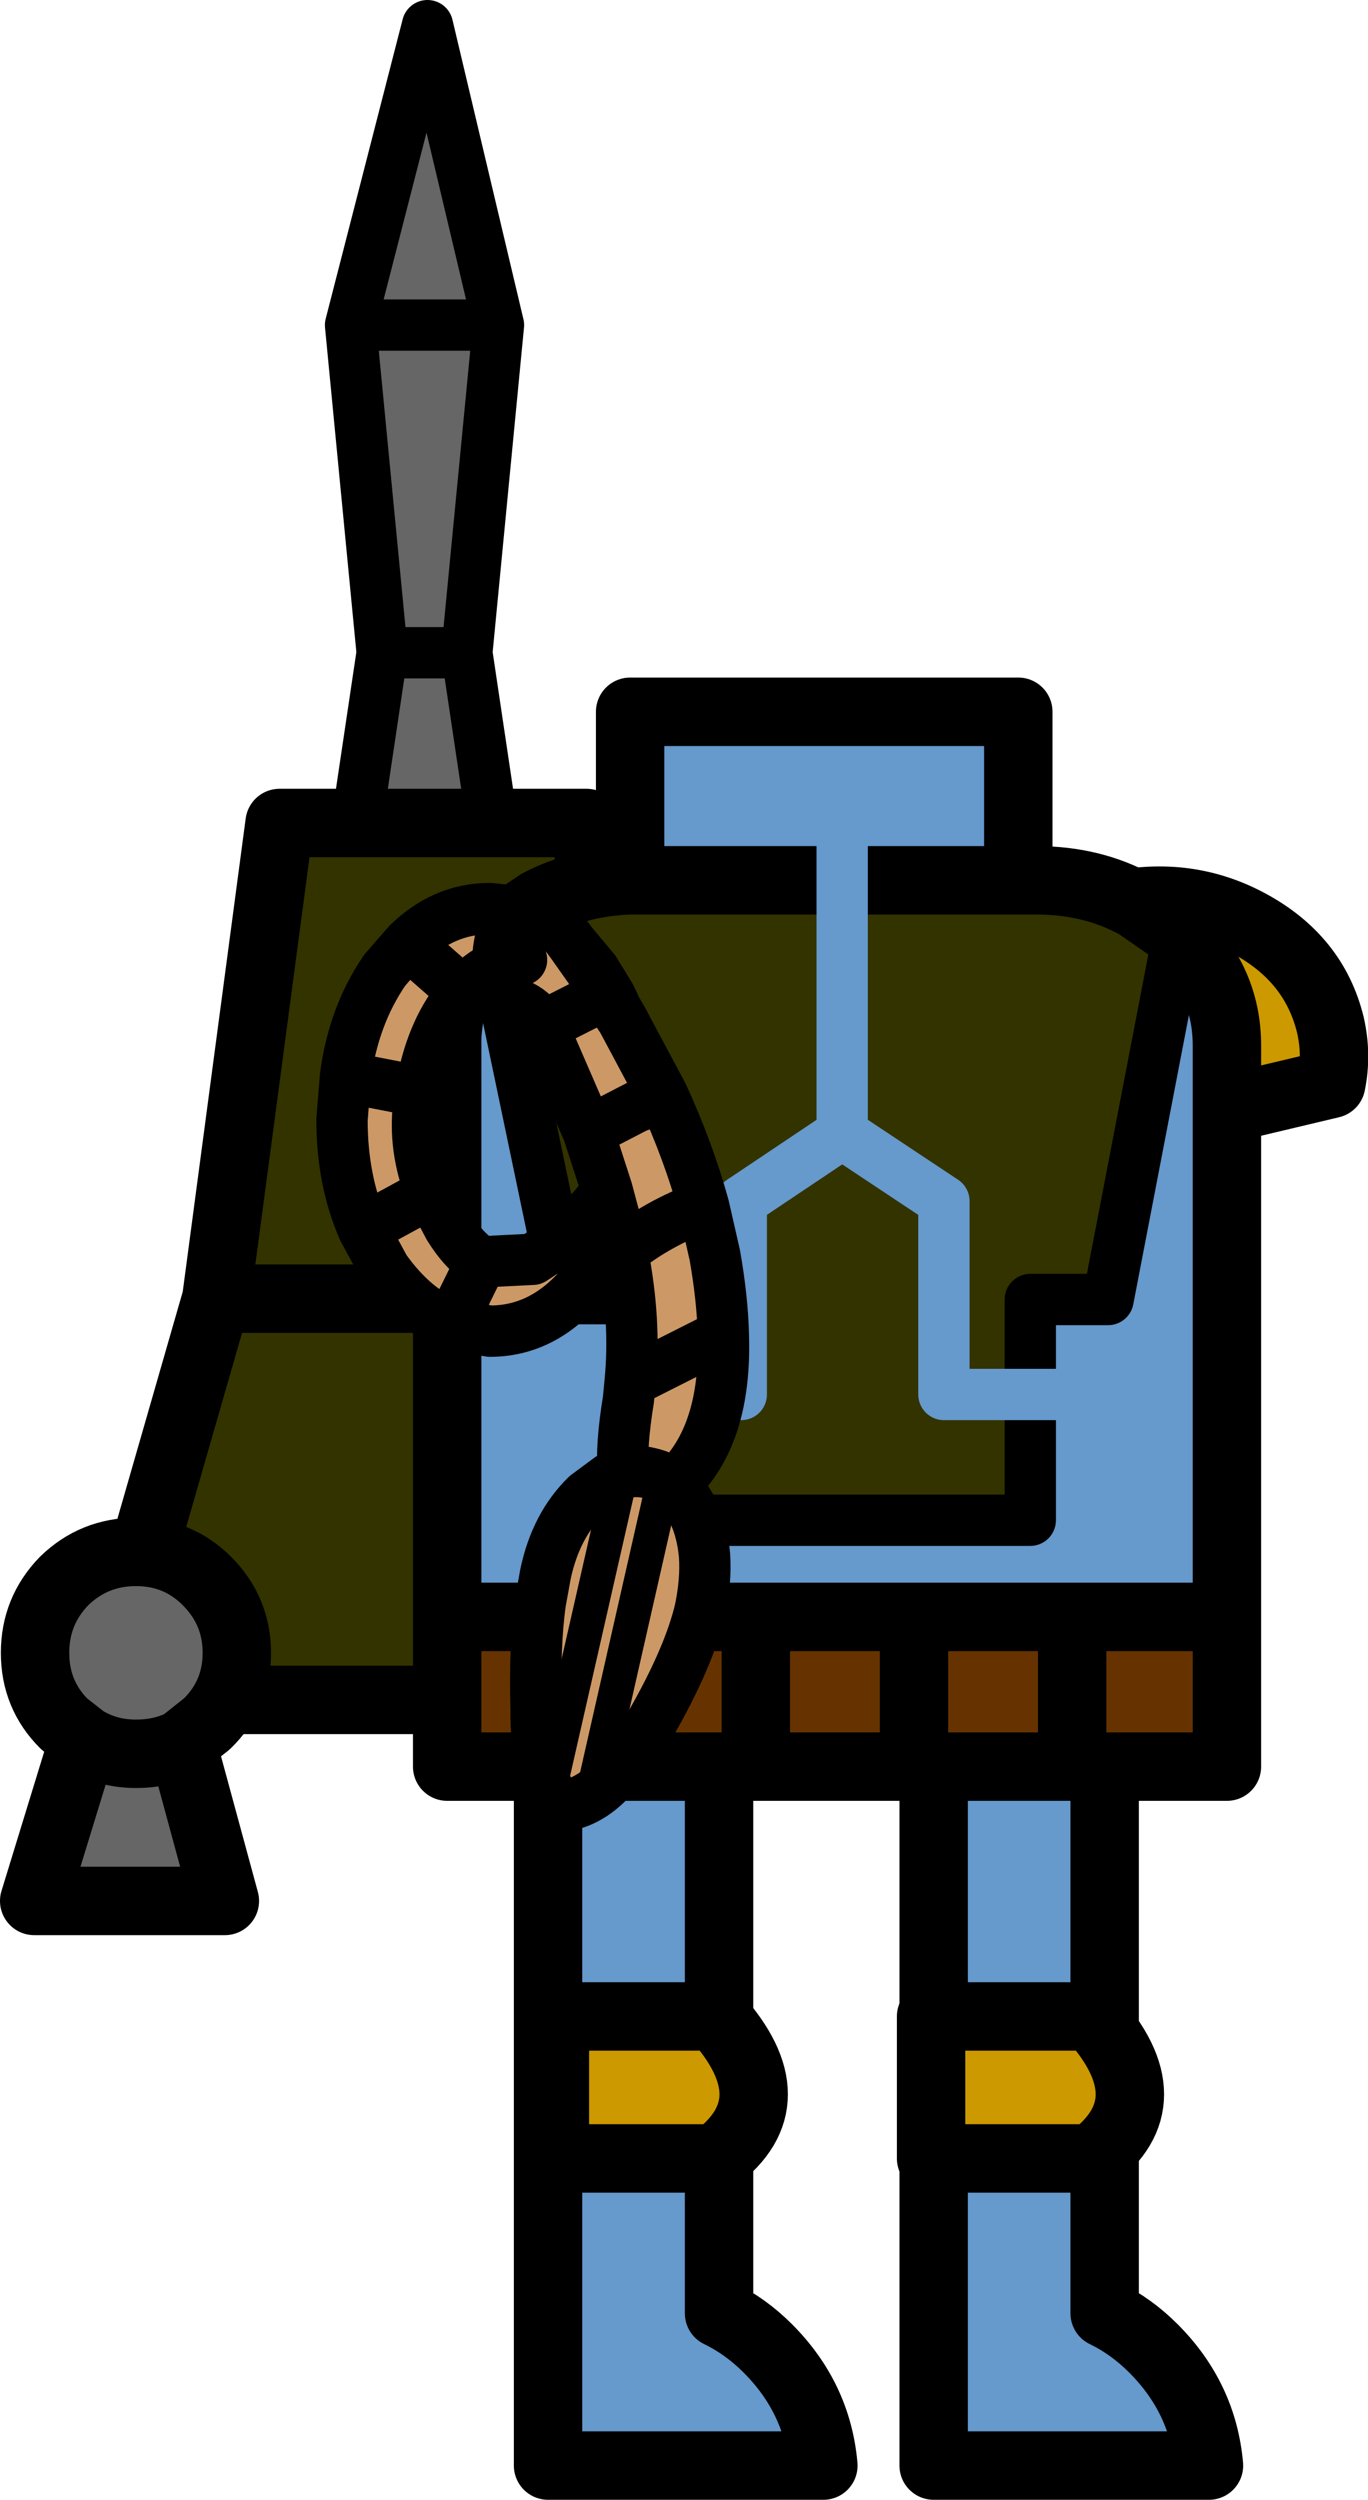
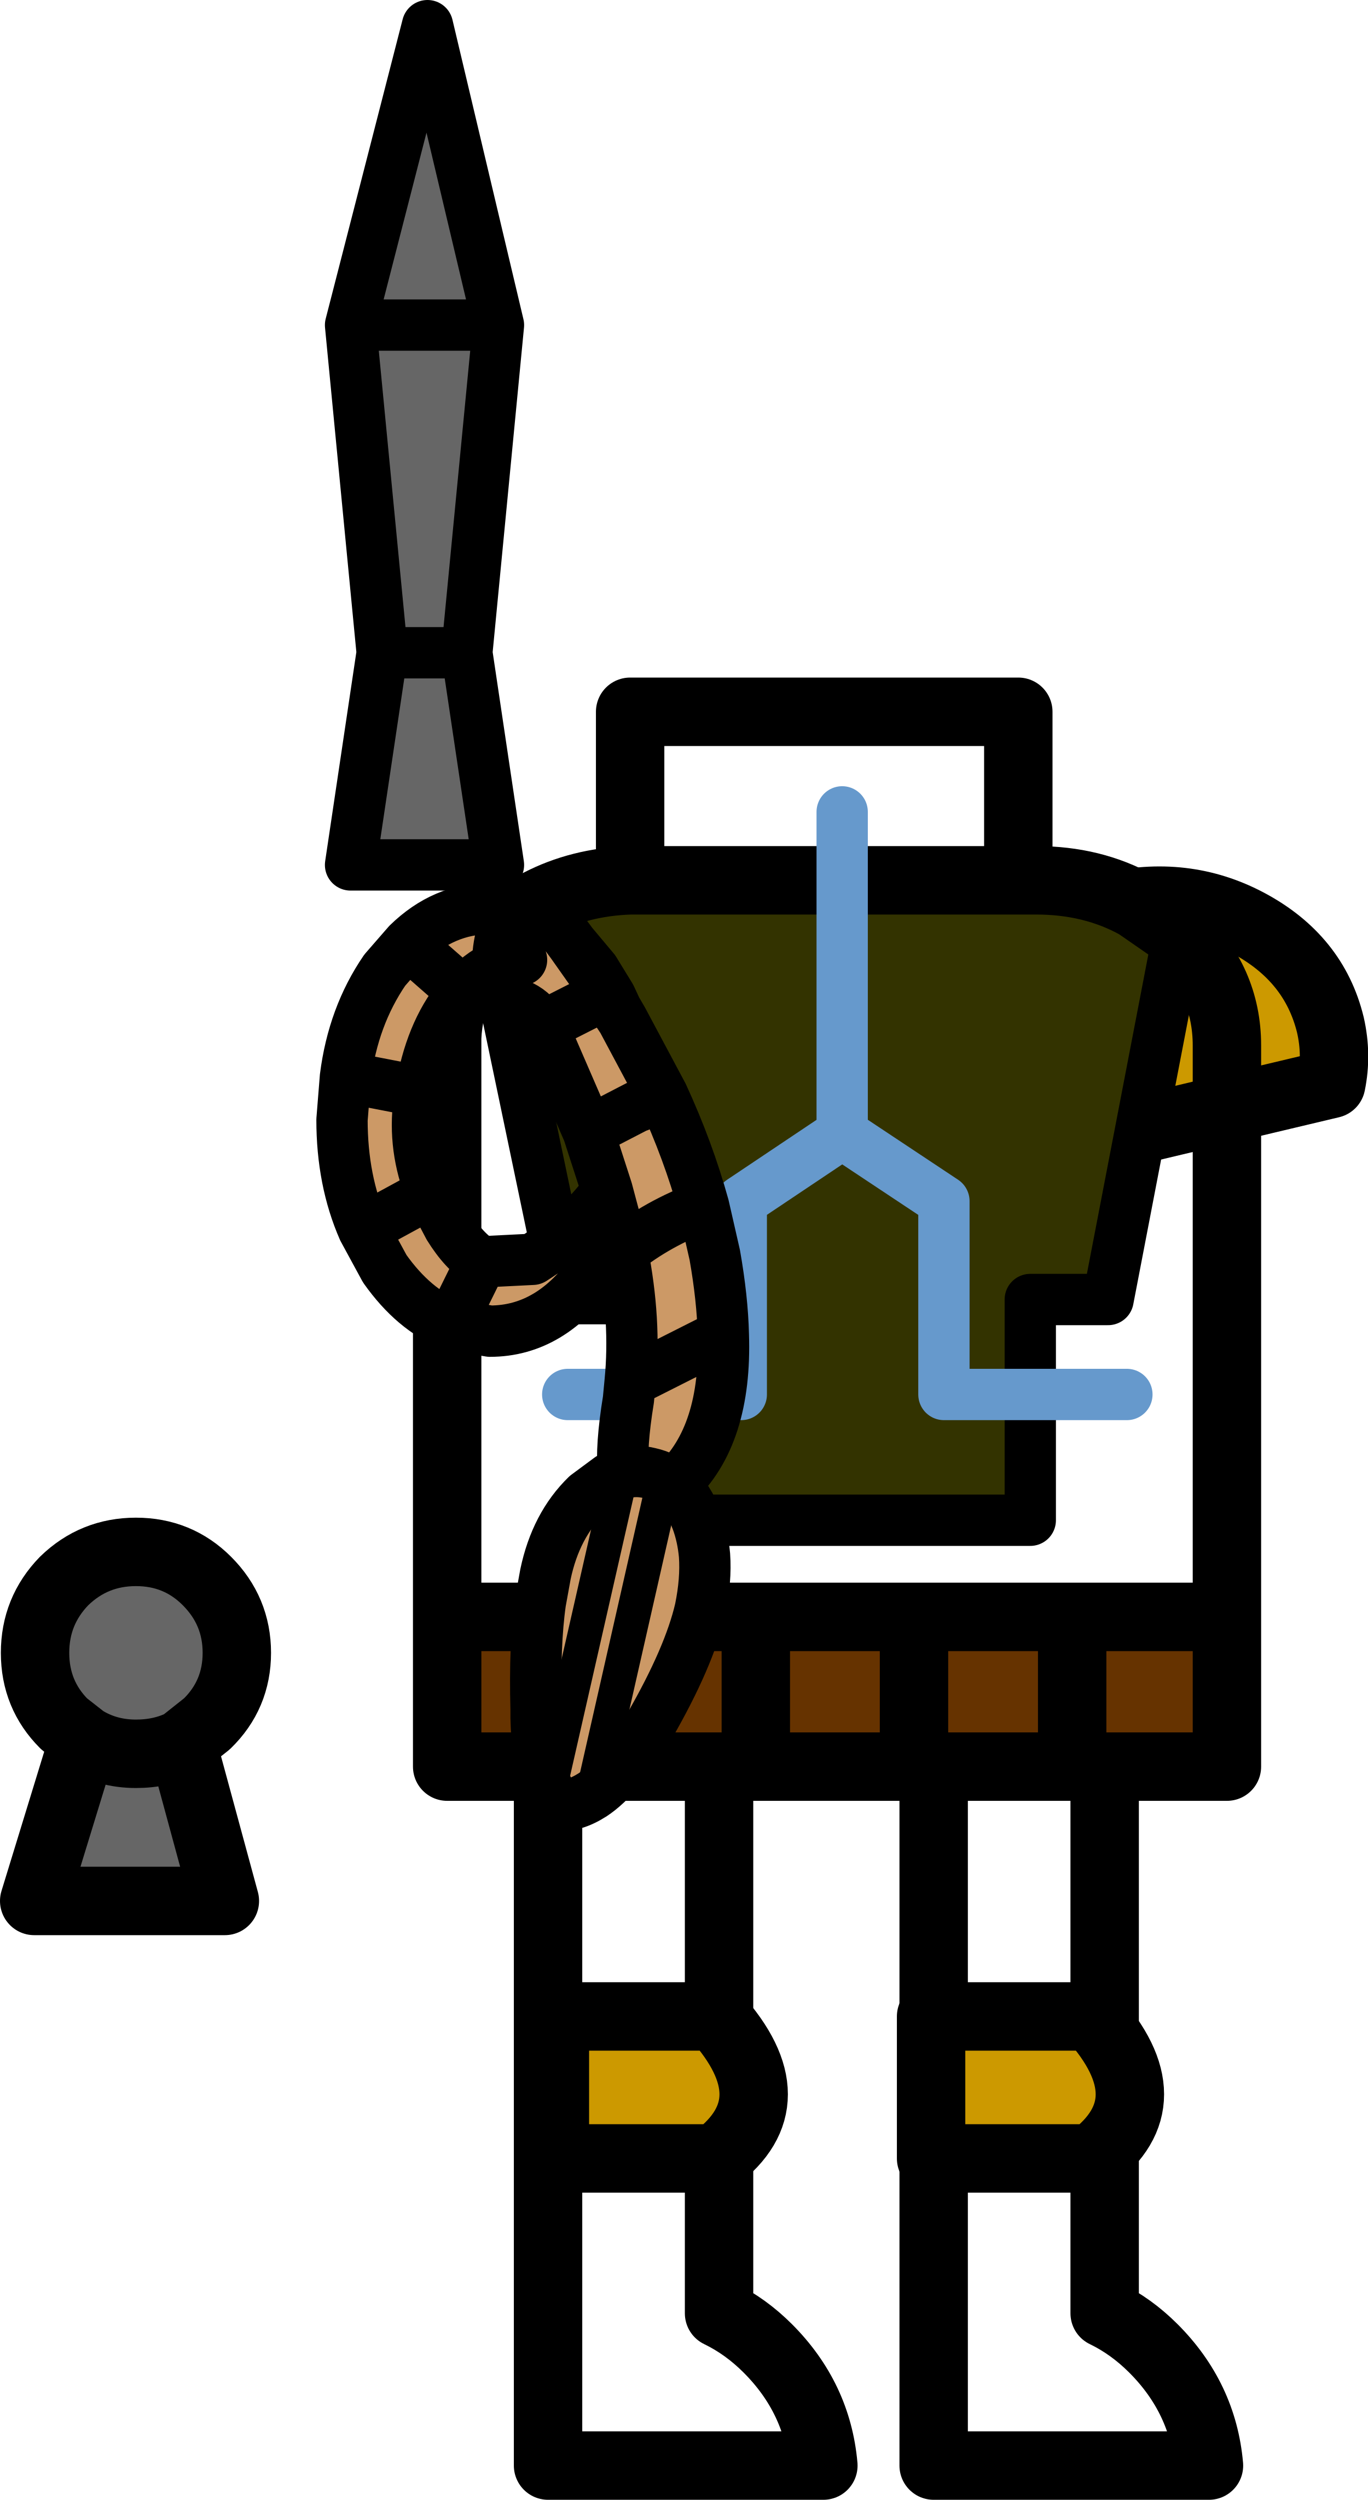
<svg xmlns="http://www.w3.org/2000/svg" height="146.1px" width="80.0px">
  <g transform="matrix(1.0, 0.0, 0.0, 1.0, 49.0, 75.3)">
    <path d="M-28.5 -56.3 L-24.0 -73.8 -19.85 -56.3 -28.5 -56.3 -19.85 -56.3 -21.7 -37.15 -19.85 -24.75 -28.5 -24.75 -26.65 -37.15 -28.5 -56.3 M-26.65 -37.15 L-21.7 -37.15 -26.65 -37.15" fill="#666666" fill-rule="evenodd" stroke="none" />
    <path d="M-19.85 -56.3 L-24.0 -73.8 -28.5 -56.3 -19.85 -56.3 -21.7 -37.15 -19.85 -24.75 -28.5 -24.75 -26.65 -37.15 -28.5 -56.3 M-21.7 -37.15 L-26.65 -37.15" fill="none" stroke="#000000" stroke-linecap="round" stroke-linejoin="round" stroke-width="3.0" />
-     <path d="M-14.7 -27.2 L-12.8 0.6 -12.8 24.05 -43.1 24.05 -36.35 0.6 -32.65 -27.2 -14.7 -27.2 M-36.35 0.6 L-12.8 0.6 -36.35 0.6" fill="#333300" fill-rule="evenodd" stroke="none" />
-     <path d="M-14.7 -27.2 L-12.8 0.6 -12.8 24.05 -43.1 24.05 -36.35 0.6 -32.65 -27.2 -14.7 -27.2 M-12.8 0.6 L-36.35 0.6" fill="none" stroke="#000000" stroke-linecap="round" stroke-linejoin="round" stroke-width="4.0" />
    <path d="M-35.85 35.8 L-47.0 35.8 -44.1 26.35 -45.25 25.45 Q-46.95 23.75 -46.95 21.3 -46.95 18.85 -45.25 17.1 -43.5 15.4 -41.05 15.4 -38.6 15.4 -36.9 17.1 -35.15 18.85 -35.15 21.3 -35.15 23.75 -36.9 25.45 L-38.35 26.6 -35.85 35.8 M-44.1 26.35 Q-42.75 27.2 -41.05 27.2 -39.55 27.2 -38.35 26.6 -39.55 27.2 -41.05 27.2 -42.75 27.2 -44.1 26.35" fill="#666666" fill-rule="evenodd" stroke="none" />
    <path d="M-35.85 35.8 L-47.0 35.8 -44.1 26.35 -45.25 25.45 Q-46.95 23.75 -46.95 21.3 -46.95 18.85 -45.25 17.1 -43.5 15.4 -41.05 15.4 -38.6 15.4 -36.9 17.1 -35.15 18.85 -35.15 21.3 -35.15 23.75 -36.9 25.45 L-38.35 26.6 -35.85 35.8 M-38.35 26.6 Q-39.55 27.2 -41.05 27.2 -42.75 27.2 -44.1 26.35" fill="none" stroke="#000000" stroke-linecap="round" stroke-linejoin="round" stroke-width="4.0" />
    <path d="M24.0 -21.35 Q27.85 -19.3 28.8 -15.4 29.2 -13.65 28.85 -11.95 L8.85 -7.2 Q7.8 -8.6 7.35 -10.35 6.45 -14.25 8.9 -17.75 11.4 -21.25 15.85 -22.3 20.25 -23.35 24.0 -21.35" fill="#cc9900" fill-rule="evenodd" stroke="none" />
    <path d="M24.0 -21.35 Q27.85 -19.3 28.8 -15.4 29.2 -13.65 28.85 -11.95 L8.85 -7.2 Q7.8 -8.6 7.35 -10.35 6.45 -14.25 8.9 -17.75 11.4 -21.25 15.85 -22.3 20.25 -23.35 24.0 -21.35 Z" fill="none" stroke="#000000" stroke-linecap="round" stroke-linejoin="round" stroke-width="4.0" />
-     <path d="M15.6 21.8 L15.6 59.9 Q17.15 60.65 18.45 61.95 21.35 64.85 21.7 68.8 L5.6 68.8 5.6 21.8 15.6 21.8 M-6.95 21.8 L-6.95 59.9 Q-5.4 60.65 -4.1 61.95 -1.2 64.85 -0.85 68.8 L-16.95 68.8 -16.95 21.8 -6.95 21.8" fill="#6699cc" fill-rule="evenodd" stroke="none" />
    <path d="M15.6 21.8 L15.6 59.9 Q17.15 60.65 18.45 61.95 21.35 64.85 21.7 68.8 L5.6 68.8 5.6 21.8 15.6 21.8 M-6.95 21.8 L-6.95 59.9 Q-5.4 60.65 -4.1 61.95 -1.2 64.85 -0.85 68.8 L-16.95 68.8 -16.95 21.8 -6.95 21.8" fill="none" stroke="#000000" stroke-linecap="round" stroke-linejoin="round" stroke-width="4.0" />
    <path d="M14.85 42.55 Q19.3 47.5 14.85 50.85 L5.45 50.85 5.45 42.55 14.85 42.55 M-7.15 42.55 Q-2.7 47.5 -7.15 50.85 L-16.55 50.85 -16.55 42.55 -7.15 42.55" fill="#cc9900" fill-rule="evenodd" stroke="none" />
    <path d="M14.85 42.55 Q19.3 47.5 14.85 50.85 L5.45 50.85 5.45 42.55 14.85 42.55 M-7.15 42.55 Q-2.7 47.5 -7.15 50.85 L-16.55 50.85 -16.55 42.55 -7.15 42.55" fill="none" stroke="#000000" stroke-linecap="round" stroke-linejoin="round" stroke-width="4.0" />
    <path d="M22.75 19.2 L22.75 27.95 13.7 27.95 4.45 27.95 -4.8 27.95 -14.05 27.95 -22.85 27.95 -22.85 19.2 -14.05 19.2 -4.8 19.2 -4.8 27.95 -4.8 19.2 4.45 19.2 13.7 19.2 22.75 19.2 M4.45 27.95 L4.45 19.2 4.45 27.95 M13.7 27.95 L13.7 19.2 13.7 27.95 M-14.05 27.95 L-14.05 19.2 -14.05 27.95" fill="#663300" fill-rule="evenodd" stroke="none" />
    <path d="M10.55 -23.85 L11.6 -23.85 Q14.9 -23.85 17.5 -22.4 L19.45 -21.05 19.9 -20.65 15.8 0.65 11.25 0.65 11.25 13.55 -10.75 13.55 -10.75 0.6 -15.85 0.6 -20.25 -20.45 -19.65 -21.05 -17.5 -22.5 Q-15.1 -23.75 -12.15 -23.85 L-11.75 -23.85 10.55 -23.85" fill="#333300" fill-rule="evenodd" stroke="none" />
-     <path d="M19.9 -20.65 Q22.75 -17.95 22.75 -14.2 L22.75 19.2 13.7 19.2 4.45 19.2 -4.8 19.2 -14.05 19.2 -22.85 19.2 -22.85 -14.2 -22.85 -14.65 Q-22.7 -18.0 -20.25 -20.45 L-15.85 0.6 -10.75 0.6 -10.75 13.55 11.25 13.55 11.25 0.65 15.8 0.65 19.9 -20.65 M-12.15 -23.85 L-12.15 -33.7 10.55 -33.7 10.55 -23.85 -11.75 -23.85 -12.15 -23.85" fill="#6699cc" fill-rule="evenodd" stroke="none" />
    <path d="M10.55 -23.85 L11.6 -23.85 Q14.9 -23.85 17.5 -22.4 L19.45 -21.05 19.9 -20.65 Q22.75 -17.95 22.75 -14.2 L22.75 19.2 22.75 27.95 13.7 27.95 4.45 27.95 -4.8 27.95 -14.05 27.95 -22.85 27.95 -22.85 19.2 -22.85 -14.2 -22.85 -14.65 Q-22.7 -18.0 -20.25 -20.45 L-19.65 -21.05 -17.5 -22.5 Q-15.1 -23.75 -12.15 -23.85 L-12.15 -33.7 10.55 -33.7 10.55 -23.85 -11.75 -23.85 -12.15 -23.85 M13.7 19.2 L4.45 19.2 4.45 27.95 M22.75 19.2 L13.7 19.2 13.7 27.95 M-4.8 19.2 L-14.05 19.2 -14.05 27.95 M-14.05 19.2 L-22.85 19.2 M-4.8 27.95 L-4.8 19.2 4.45 19.2" fill="none" stroke="#000000" stroke-linecap="round" stroke-linejoin="round" stroke-width="4.0" />
    <path d="M-20.25 -20.45 L-15.85 0.6 -10.75 0.6 -10.75 13.55 11.25 13.55 11.25 0.65 15.8 0.65 19.9 -20.65" fill="none" stroke="#000000" stroke-linecap="round" stroke-linejoin="round" stroke-width="3.0" />
    <path d="M0.25 -27.85 L0.25 -9.05 6.2 -5.1 6.2 6.2 16.9 6.2 M-15.8 6.2 L-5.65 6.2 -5.65 -5.1 0.25 -9.05" fill="none" stroke="#6699cc" stroke-linecap="round" stroke-linejoin="round" stroke-width="3.0" />
    <path d="M-25.15 -20.15 Q-23.05 -22.2 -20.35 -22.2 L-18.95 -22.05 Q-19.9 -20.9 -19.9 -18.85 -19.9 -20.9 -18.95 -22.05 -18.2 -21.9 -17.5 -21.55 L-16.4 -21.3 -15.55 -20.15 -14.25 -18.6 -14.35 -18.45 -13.55 -17.2 -13.15 -16.6 -12.9 -16.15 -12.6 -15.7 -10.25 -11.3 Q-8.75 -8.05 -7.85 -4.8 L-7.2 -1.95 Q-6.75 0.6 -6.7 2.7 -6.5 8.6 -9.5 11.4 L-9.6 11.5 -9.5 11.6 Q-8.75 12.25 -8.25 13.55 -7.9 14.5 -7.8 15.6 -7.7 17.05 -8.05 18.75 -8.7 21.55 -11.0 25.55 -12.75 28.55 -14.35 29.6 -14.9 29.95 -15.4 30.1 -16.75 30.45 -17.25 28.4 -17.6 27.15 -17.65 25.1 L-17.65 24.6 Q-17.75 20.8 -17.4 18.35 L-17.1 16.7 Q-16.5 13.85 -14.7 12.1 L-13.35 11.1 -12.55 10.8 Q-12.7 9.25 -12.25 6.5 L-12.15 5.45 Q-11.8 1.9 -12.6 -2.15 L-12.9 -3.5 Q-13.45 -2.25 -14.25 -1.15 -16.75 2.5 -20.35 2.5 L-22.65 2.1 Q-24.8 1.25 -26.5 -1.15 L-27.75 -3.45 Q-29.0 -6.3 -29.0 -9.85 L-28.8 -12.35 Q-28.35 -15.9 -26.5 -18.6 L-25.15 -20.15 -21.9 -17.3 -25.15 -20.15 M-19.9 -18.85 Q-21.0 -18.35 -21.9 -17.3 L-22.15 -17.0 Q-23.85 -14.9 -24.4 -11.5 L-24.5 -10.9 Q-24.85 -8.2 -23.8 -5.6 L-22.75 -3.6 Q-21.85 -2.15 -20.85 -1.55 L-17.85 -1.7 Q-15.25 -3.35 -13.6 -5.55 L-13.5 -5.75 -14.6 -9.15 -17.05 -14.8 -17.3 -15.3 Q-17.7 -16.1 -18.5 -16.5 L-18.5 -19.2 -19.9 -18.85 M-17.5 -21.55 L-18.5 -21.55 -17.5 -21.55 M-23.8 -5.6 L-27.75 -3.45 -23.8 -5.6 M-28.8 -12.35 L-24.4 -11.5 -28.8 -12.35 M-17.3 -15.3 L-13.55 -17.2 -17.3 -15.3 M-12.15 5.45 L-6.7 2.7 -12.15 5.45 M-9.6 11.5 L-10.15 11.1 Q-10.55 10.9 -11.0 10.8 -11.8 10.6 -12.55 10.8 -11.8 10.6 -11.0 10.8 -10.55 10.9 -10.15 11.1 L-9.6 11.5 M-12.6 -2.15 Q-10.55 -3.8 -7.85 -4.8 -10.55 -3.8 -12.6 -2.15 M-13.5 -5.75 L-12.9 -3.5 -13.5 -5.75 M-10.25 -11.3 L-11.65 -10.65 -11.7 -10.65 -14.6 -9.15 -11.7 -10.65 -11.65 -10.65 -10.25 -11.3 M-14.35 -18.45 L-15.55 -20.15 -14.35 -18.45 M-10.15 11.1 L-14.35 29.6 -10.15 11.1 M-16.7 28.55 L-12.75 11.2 -16.7 28.55 M-20.85 -1.55 L-22.65 2.1 -20.85 -1.55" fill="#cc9966" fill-rule="evenodd" stroke="none" />
    <path d="M-18.95 -22.05 L-20.35 -22.2 Q-23.05 -22.2 -25.15 -20.15 L-21.9 -17.3 Q-21.0 -18.35 -19.9 -18.85 -19.9 -20.9 -18.95 -22.05 -18.2 -21.9 -17.5 -21.55 L-16.4 -21.3 -15.55 -20.15 -14.25 -18.6 -13.3 -17.05 -12.95 -16.3 -12.6 -15.7 -10.25 -11.3 Q-8.75 -8.05 -7.85 -4.8 L-7.2 -1.95 Q-6.75 0.6 -6.7 2.7 -6.5 8.6 -9.5 11.4 L-9.6 11.5 -9.5 11.6 Q-8.75 12.25 -8.25 13.55 -7.9 14.5 -7.8 15.6 -7.7 17.05 -8.05 18.75 -8.7 21.55 -11.0 25.55 -12.75 28.55 -14.35 29.6 -14.9 29.95 -15.4 30.1 -16.75 30.45 -17.25 28.4 -17.6 27.15 -17.65 25.1 L-17.65 24.6 Q-17.75 20.8 -17.4 18.35 L-17.1 16.7 Q-16.5 13.85 -14.7 12.1 L-13.35 11.1 -12.55 10.8 Q-12.7 9.25 -12.25 6.5 L-12.15 5.45 Q-11.8 1.9 -12.6 -2.15 L-12.9 -3.5 Q-13.45 -2.25 -14.25 -1.15 -16.75 2.5 -20.35 2.5 L-22.65 2.1 Q-24.8 1.25 -26.5 -1.15 L-27.75 -3.45 Q-29.0 -6.3 -29.0 -9.85 L-28.8 -12.35 Q-28.35 -15.9 -26.5 -18.6 L-25.15 -20.15 M-21.9 -17.3 L-22.15 -17.0 Q-23.85 -14.9 -24.4 -11.5 L-24.5 -10.9 Q-24.85 -8.2 -23.8 -5.6 L-22.75 -3.6 Q-21.85 -2.15 -20.85 -1.55 L-17.85 -1.7 Q-15.25 -3.35 -13.6 -5.55 L-13.5 -5.75 -14.6 -9.15 -17.05 -14.8 -17.3 -15.3 Q-17.7 -16.1 -18.5 -16.5 M-18.5 -19.2 L-19.9 -18.85 -19.75 -17.3 M-24.4 -11.5 L-28.8 -12.35 M-27.75 -3.45 L-23.8 -5.6 M-18.5 -21.55 L-17.5 -21.55 M-12.9 -16.15 L-12.6 -15.7 M-14.35 -18.45 L-13.55 -17.2 -13.15 -16.6 -12.95 -16.3 -12.9 -16.15 -13.15 -16.6 M-13.55 -17.2 L-17.3 -15.3 M-15.55 -20.15 L-14.35 -18.45 M-14.6 -9.15 L-11.7 -10.65 -11.65 -10.65 -10.25 -11.3 M-12.9 -3.5 L-13.5 -5.75 M-7.85 -4.8 Q-10.55 -3.8 -12.6 -2.15 M-12.55 10.8 Q-11.8 10.6 -11.0 10.8 -10.55 10.9 -10.15 11.1 L-9.6 11.5 M-6.7 2.7 L-12.15 5.45 M-22.65 2.1 L-20.85 -1.55" fill="none" stroke="#000000" stroke-linecap="round" stroke-linejoin="round" stroke-width="3.0" />
    <path d="M-12.75 11.2 L-16.7 28.55 M-14.35 29.6 L-10.15 11.1" fill="none" stroke="#000000" stroke-linecap="round" stroke-linejoin="round" stroke-width="2.0" />
  </g>
</svg>